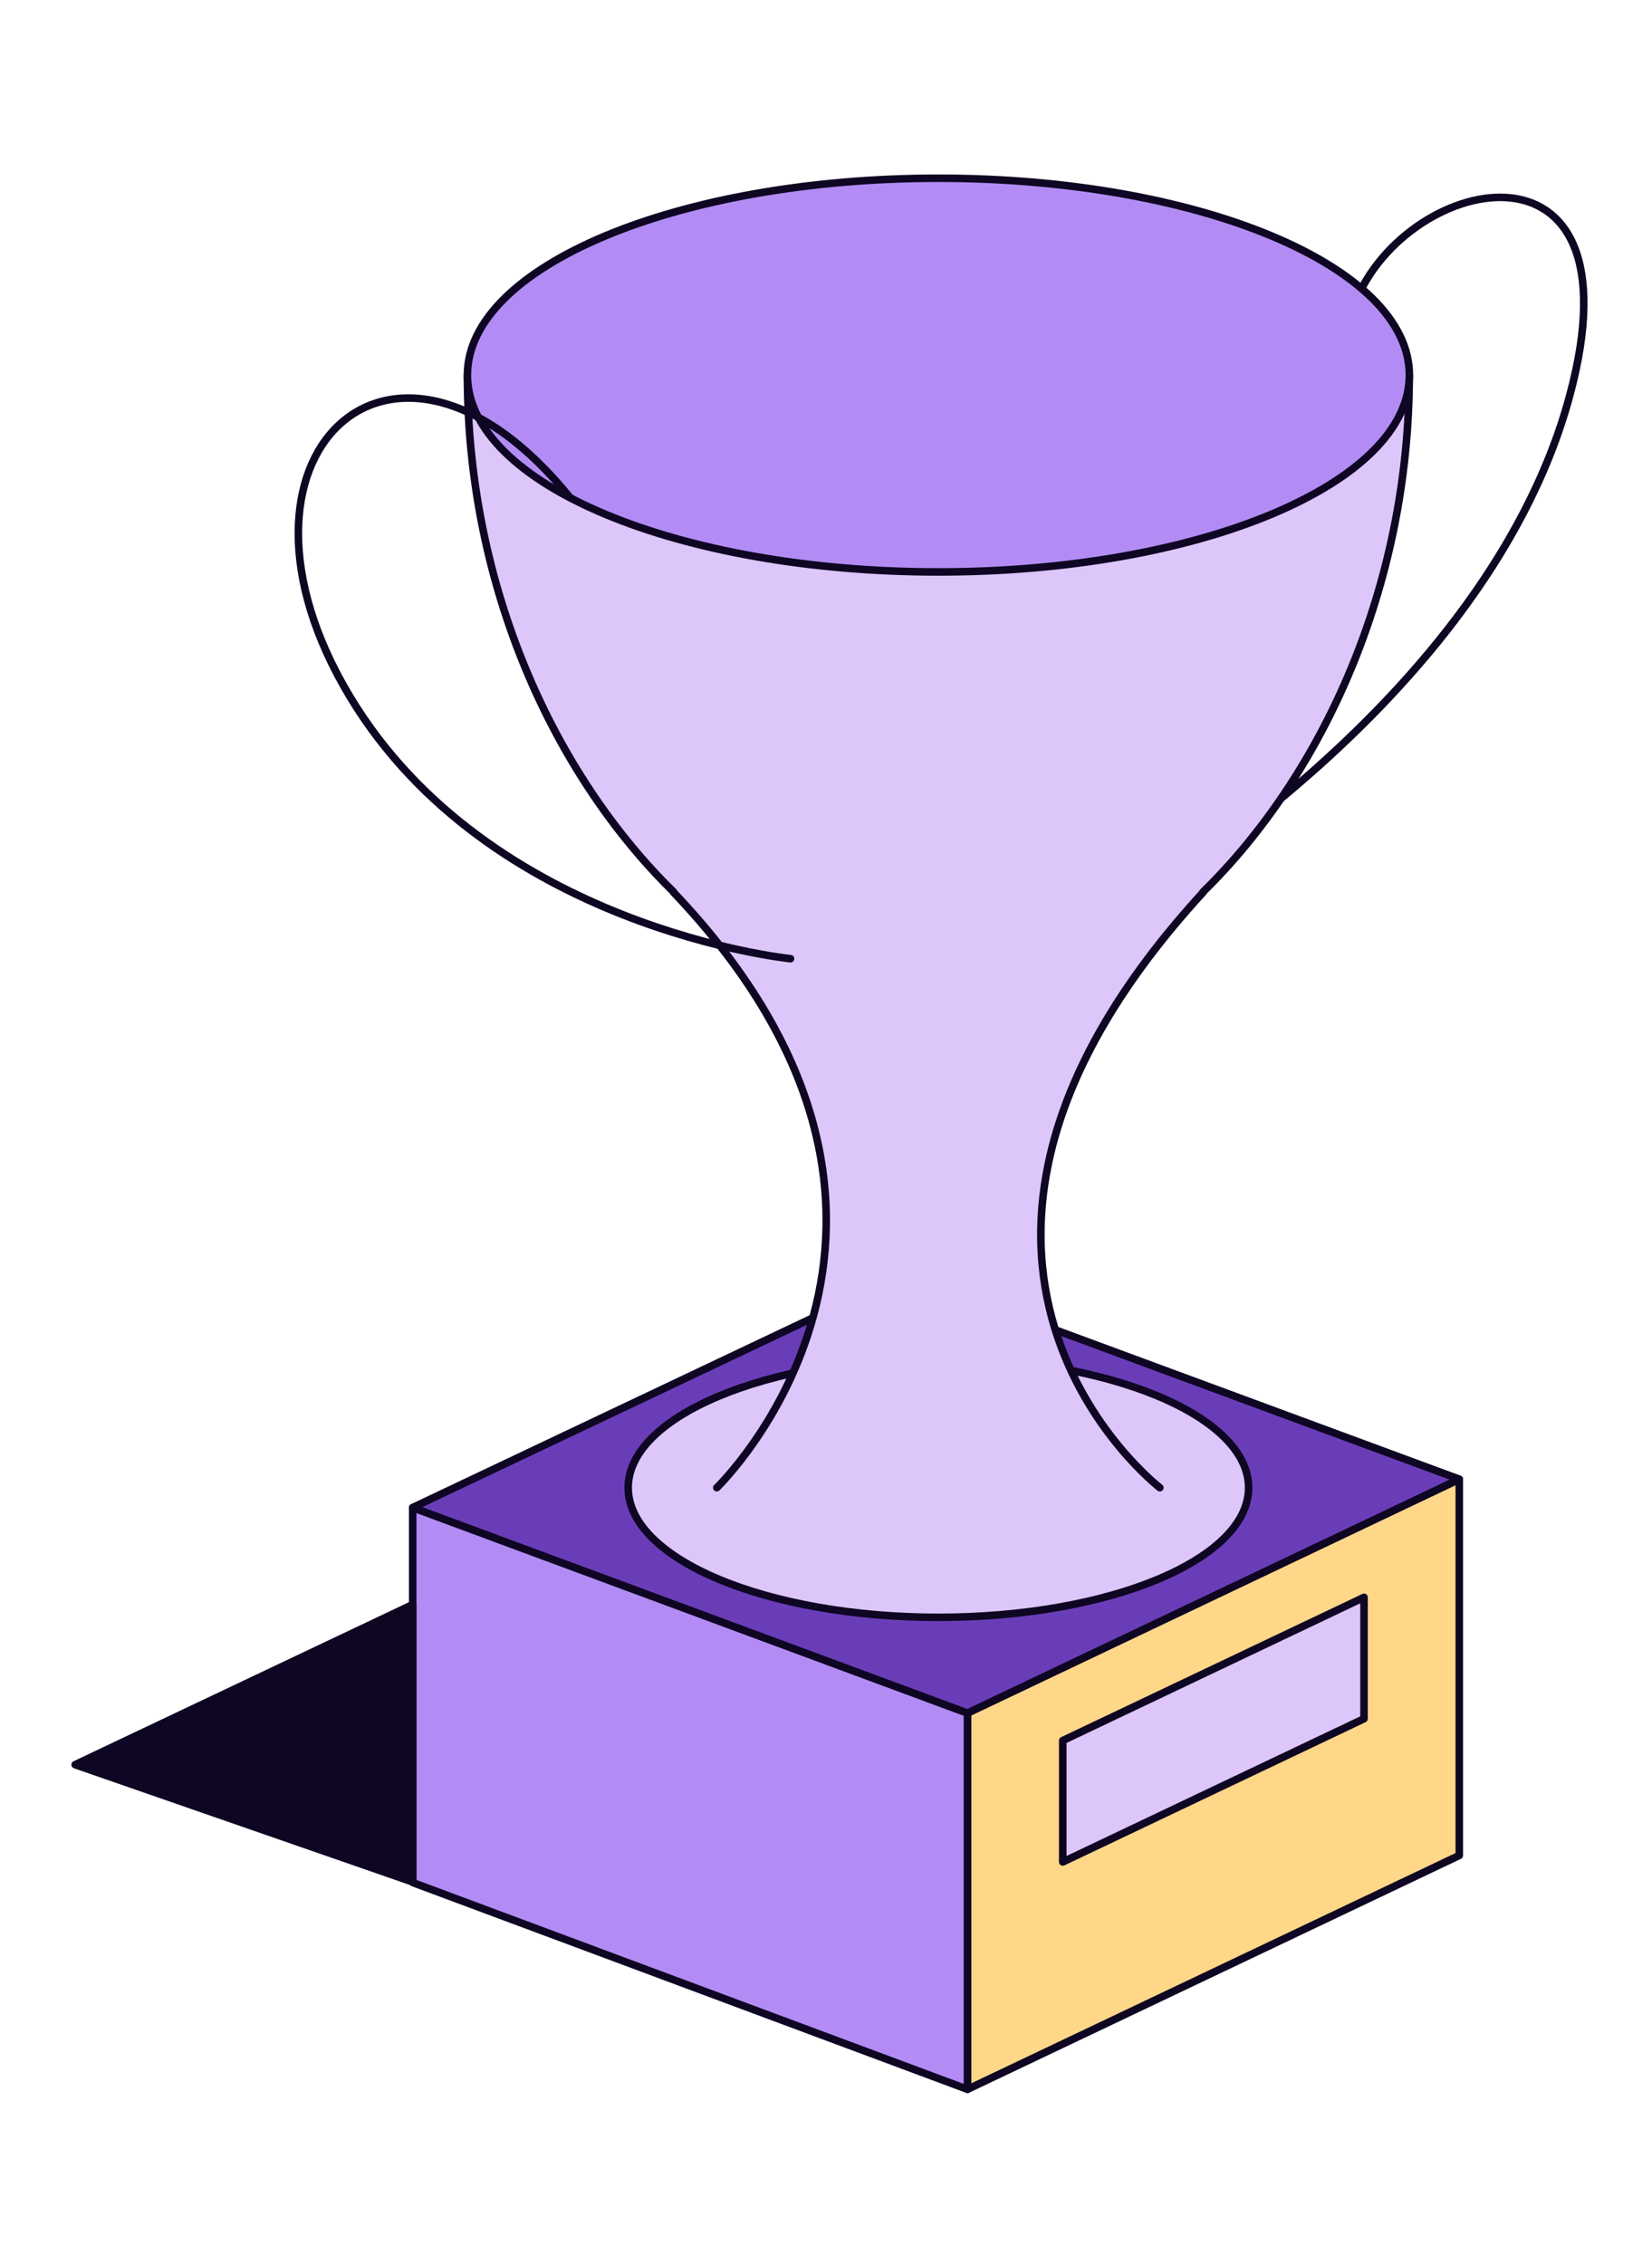
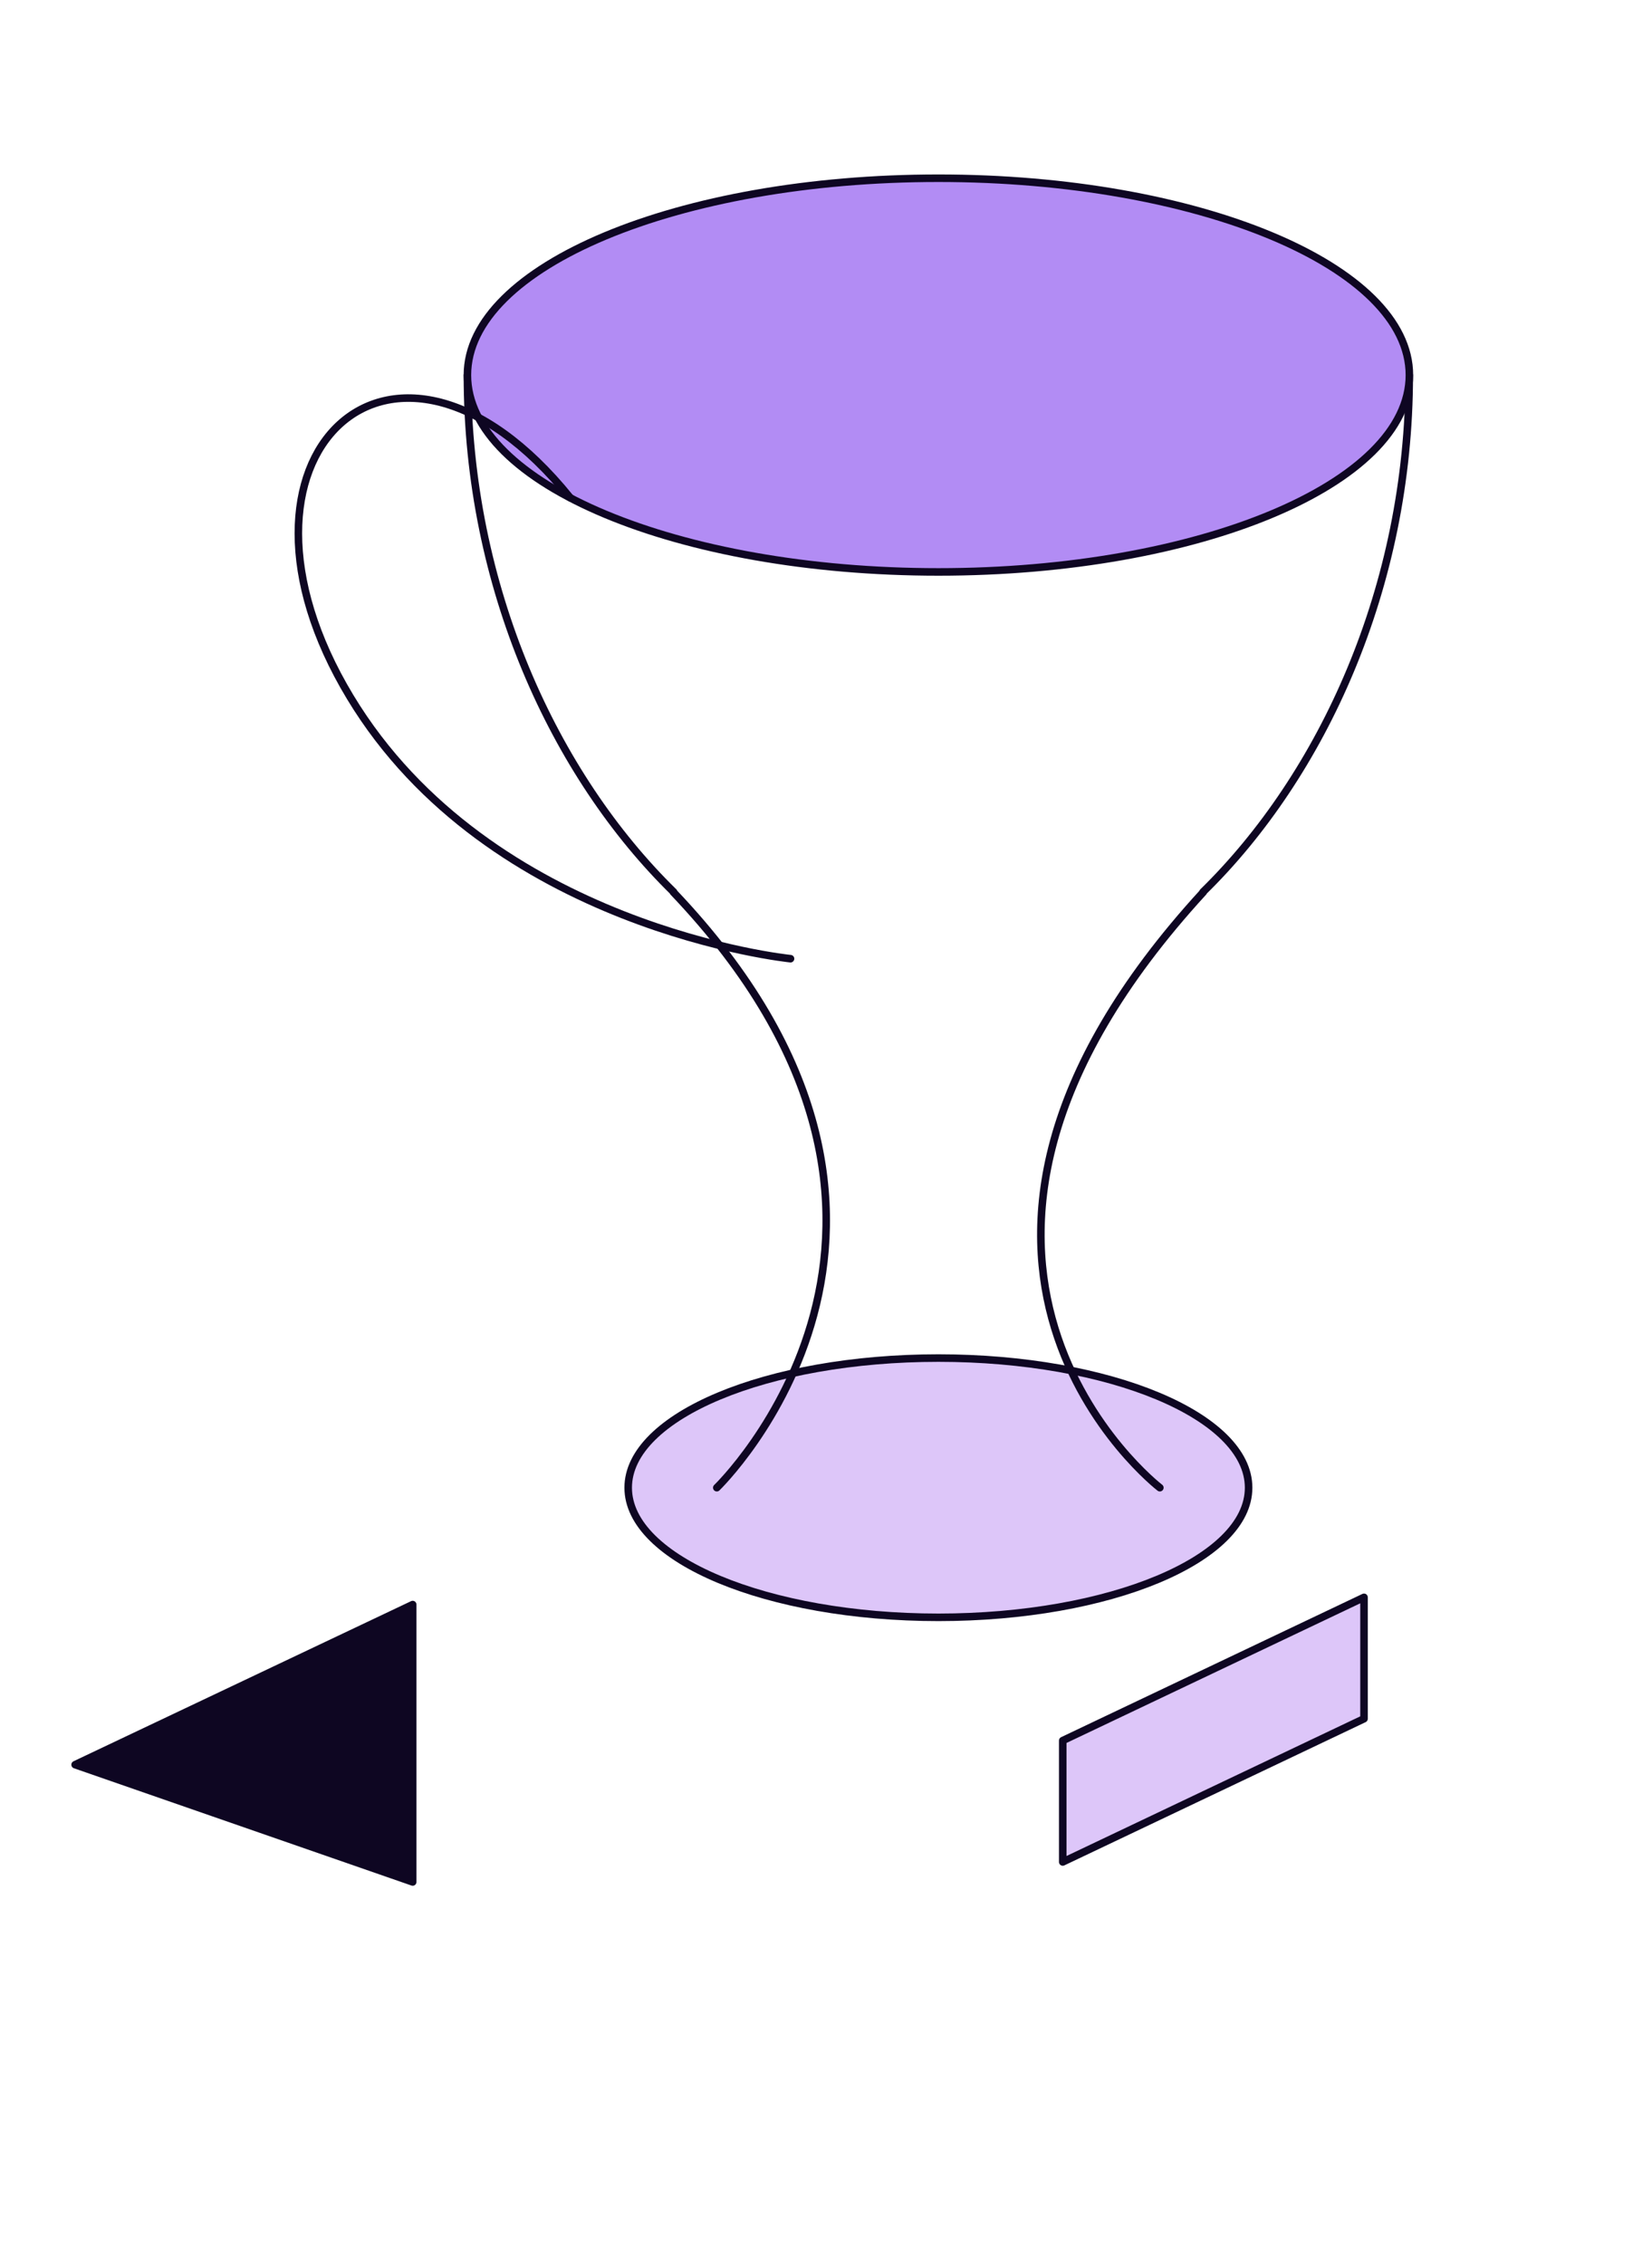
<svg xmlns="http://www.w3.org/2000/svg" width="219" height="300" viewBox="0 0 219 300" fill="none">
-   <path d="M179.319 41.004C185.39 23.112 218.056 15.537 208.076 52.488C196.461 95.416 144.474 123.42 144.474 123.42" stroke="#0E0622" stroke-miterlimit="10" stroke-linecap="round" stroke-linejoin="round" />
-   <path d="M128.254 276.881L193.454 245.888V196.025L128.254 227.018V276.881Z" fill="#FFD789" stroke="#0E0622" stroke-miterlimit="10" stroke-linecap="round" stroke-linejoin="round" />
  <path d="M140.884 246.753L180.823 227.77V211.682L140.884 230.665V246.753Z" fill="#DDC6F9" stroke="#0E0622" stroke-miterlimit="10" stroke-linecap="round" stroke-linejoin="round" />
-   <path d="M54.709 249.478L128.254 276.881V227.018L54.709 199.784V249.478Z" fill="#B28CF4" stroke="#0E0622" stroke-miterlimit="10" stroke-linecap="round" stroke-linejoin="round" />
-   <path d="M54.709 199.784L128.254 227.018L193.453 196.025L119.946 168.866L54.709 199.784Z" fill="#6A3DB8" stroke="#0E0622" stroke-miterlimit="10" stroke-linecap="round" stroke-linejoin="round" />
  <path d="M124.401 214.332C147.113 214.332 165.524 206.64 165.524 197.153C165.524 187.665 147.113 179.974 124.401 179.974C101.689 179.974 83.277 187.665 83.277 197.153C83.277 206.64 101.689 214.332 124.401 214.332Z" fill="#DDC6F9" stroke="#0E0622" stroke-miterlimit="10" stroke-linecap="round" stroke-linejoin="round" />
-   <path d="M153.758 197.153C153.758 197.153 114.684 167.081 159.529 118.214H159.472C175.26 102.765 186.819 77.843 186.819 49.725H61.964C61.964 77.843 73.523 102.765 89.311 118.214H89.254C131.223 162.27 95.024 197.153 95.024 197.153" fill="#DDC6F9" />
  <path d="M153.758 197.153C153.758 197.153 114.684 167.081 159.529 118.214H159.472C175.26 102.765 186.819 77.843 186.819 49.725H61.964C61.964 77.843 73.523 102.765 89.311 118.214H89.254C131.223 162.27 95.024 197.153 95.024 197.153" stroke="#0E0622" stroke-miterlimit="10" stroke-linecap="round" stroke-linejoin="round" />
  <path d="M124.401 75.794C158.884 75.794 186.838 64.114 186.838 49.706C186.838 35.299 158.884 23.619 124.401 23.619C89.918 23.619 61.964 35.299 61.964 49.706C61.964 64.114 89.918 75.794 124.401 75.794Z" fill="#B28CF4" stroke="#0E0622" stroke-miterlimit="10" stroke-linecap="round" stroke-linejoin="round" />
  <path d="M75.59 65.964C52.021 36.813 27.193 60.532 46.42 92.371C64.933 123.045 104.797 127.048 104.797 127.048" stroke="#0E0622" stroke-miterlimit="10" stroke-linecap="round" stroke-linejoin="round" />
  <path d="M54.709 249.403L9.958 233.86L54.709 212.64V249.403Z" fill="#0E0622" stroke="#0E0622" stroke-miterlimit="10" stroke-linecap="round" stroke-linejoin="round" />
</svg>